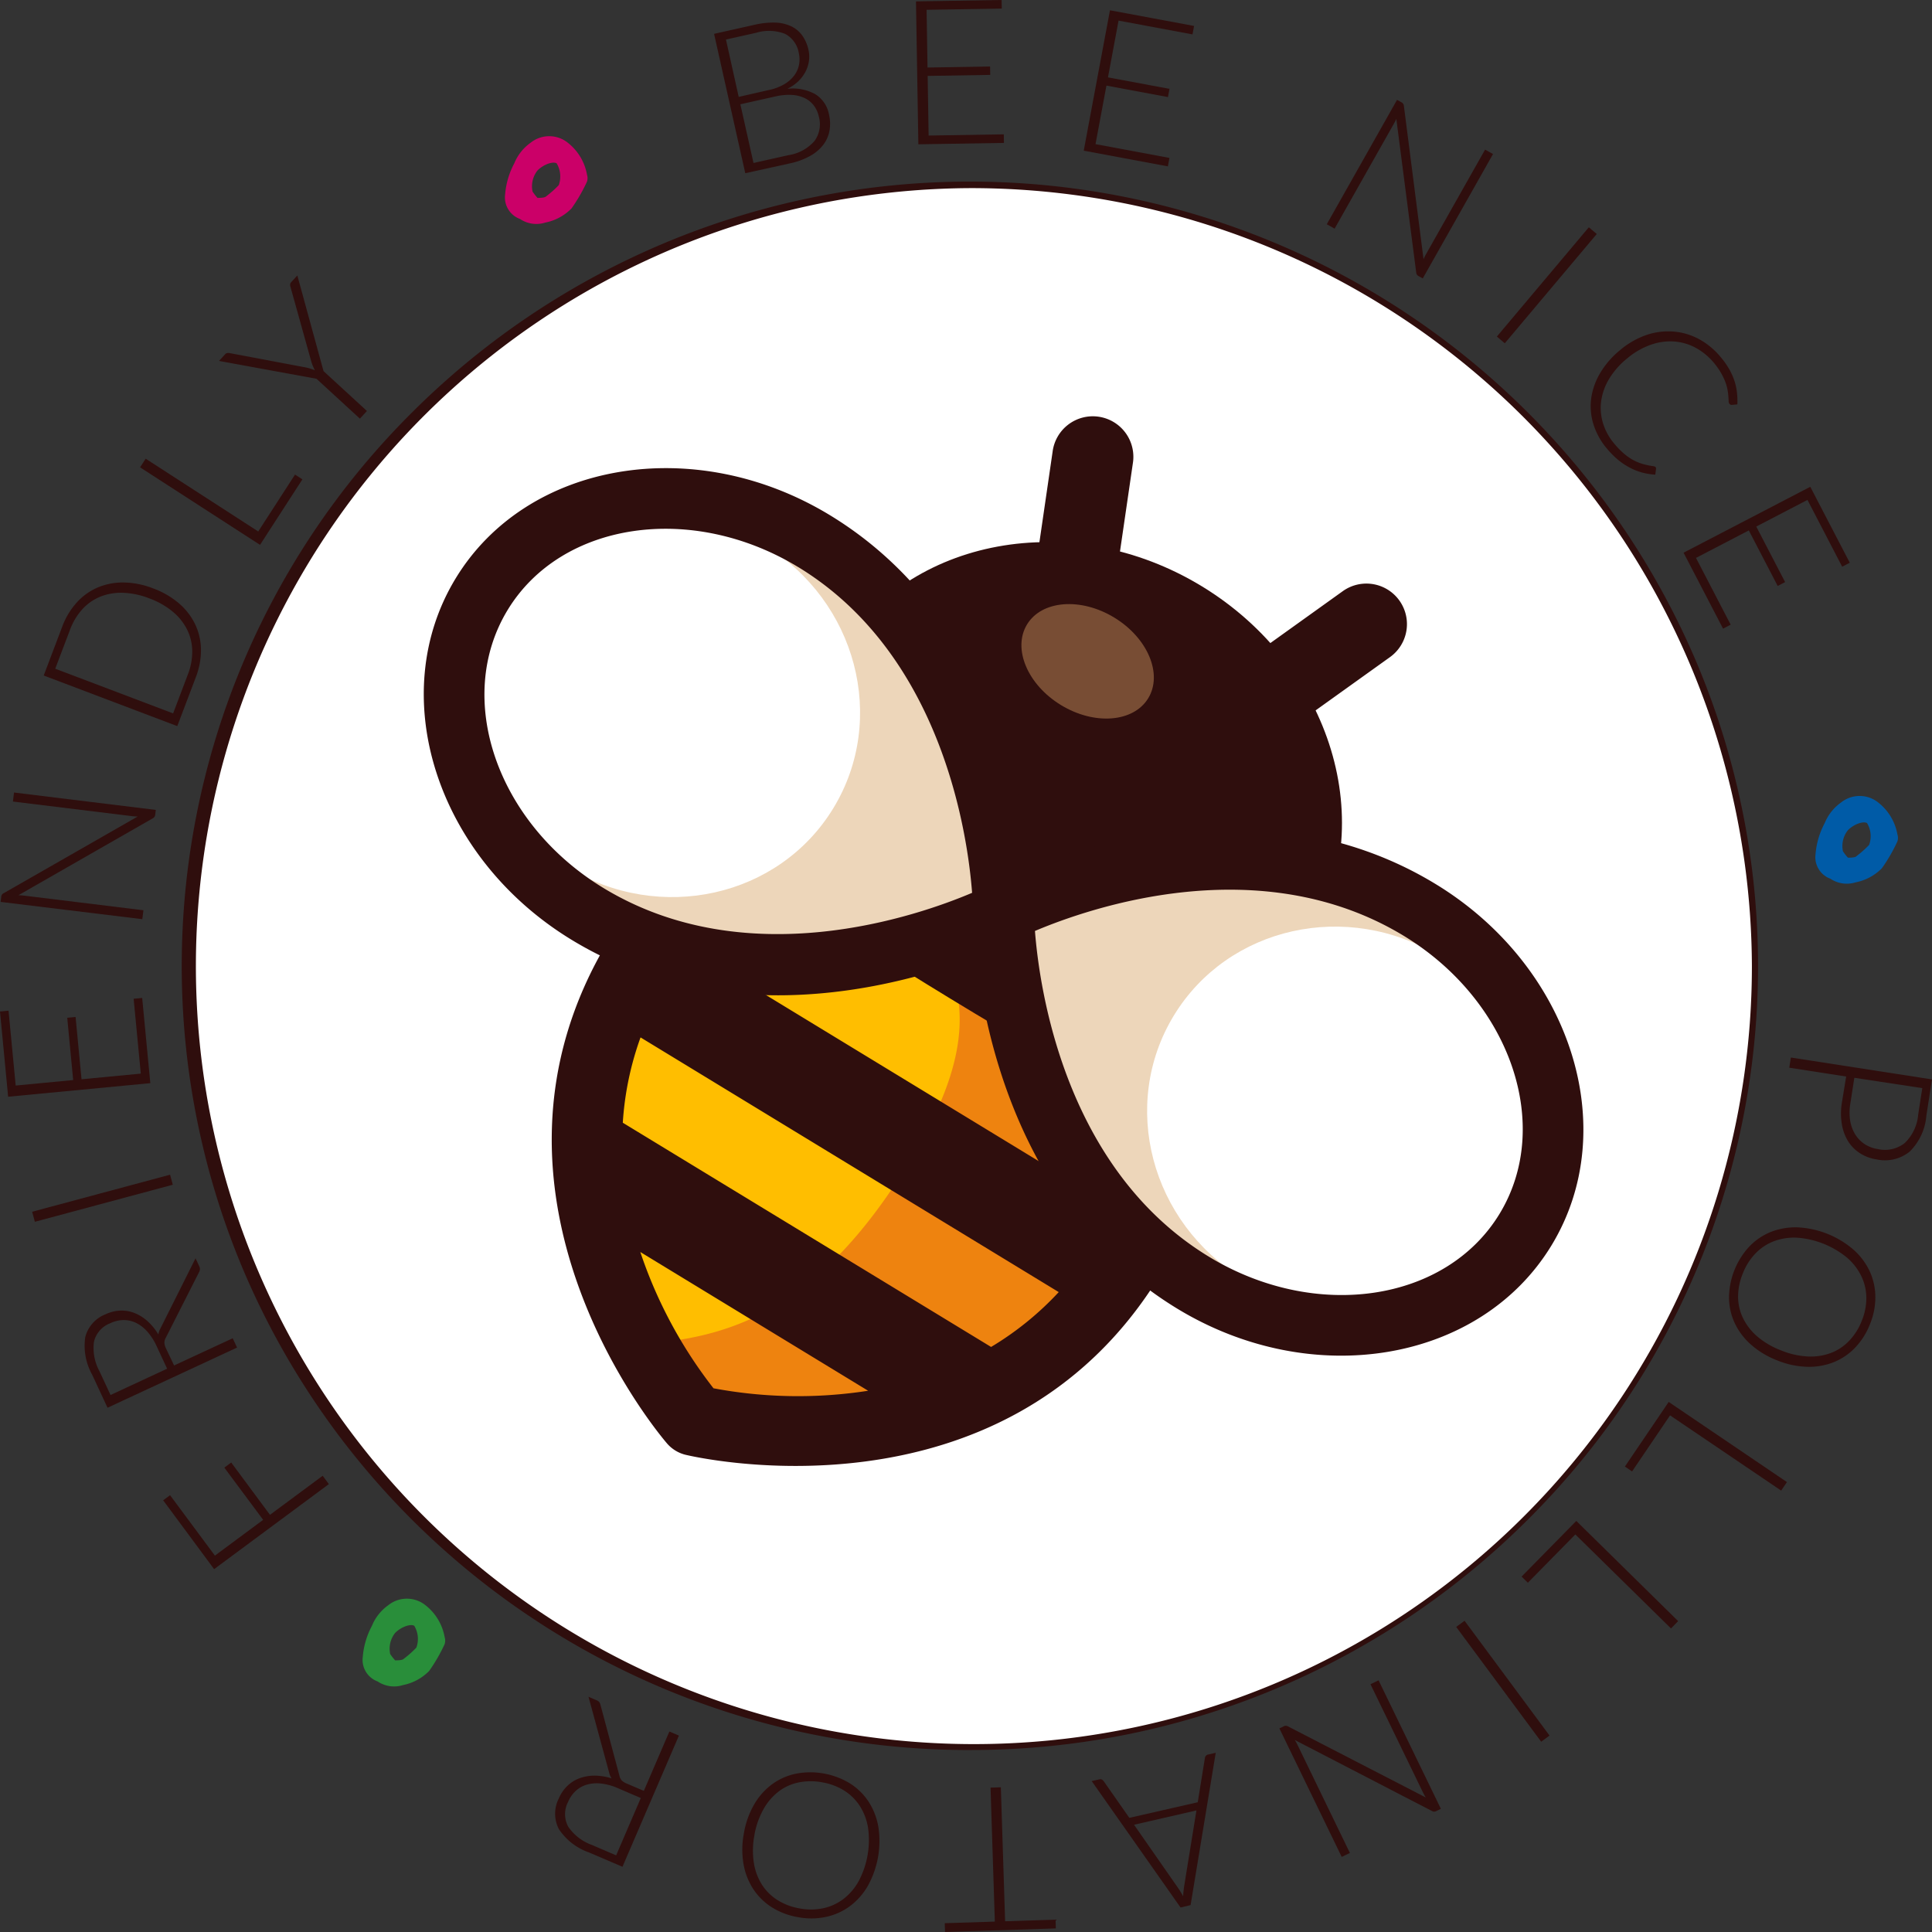
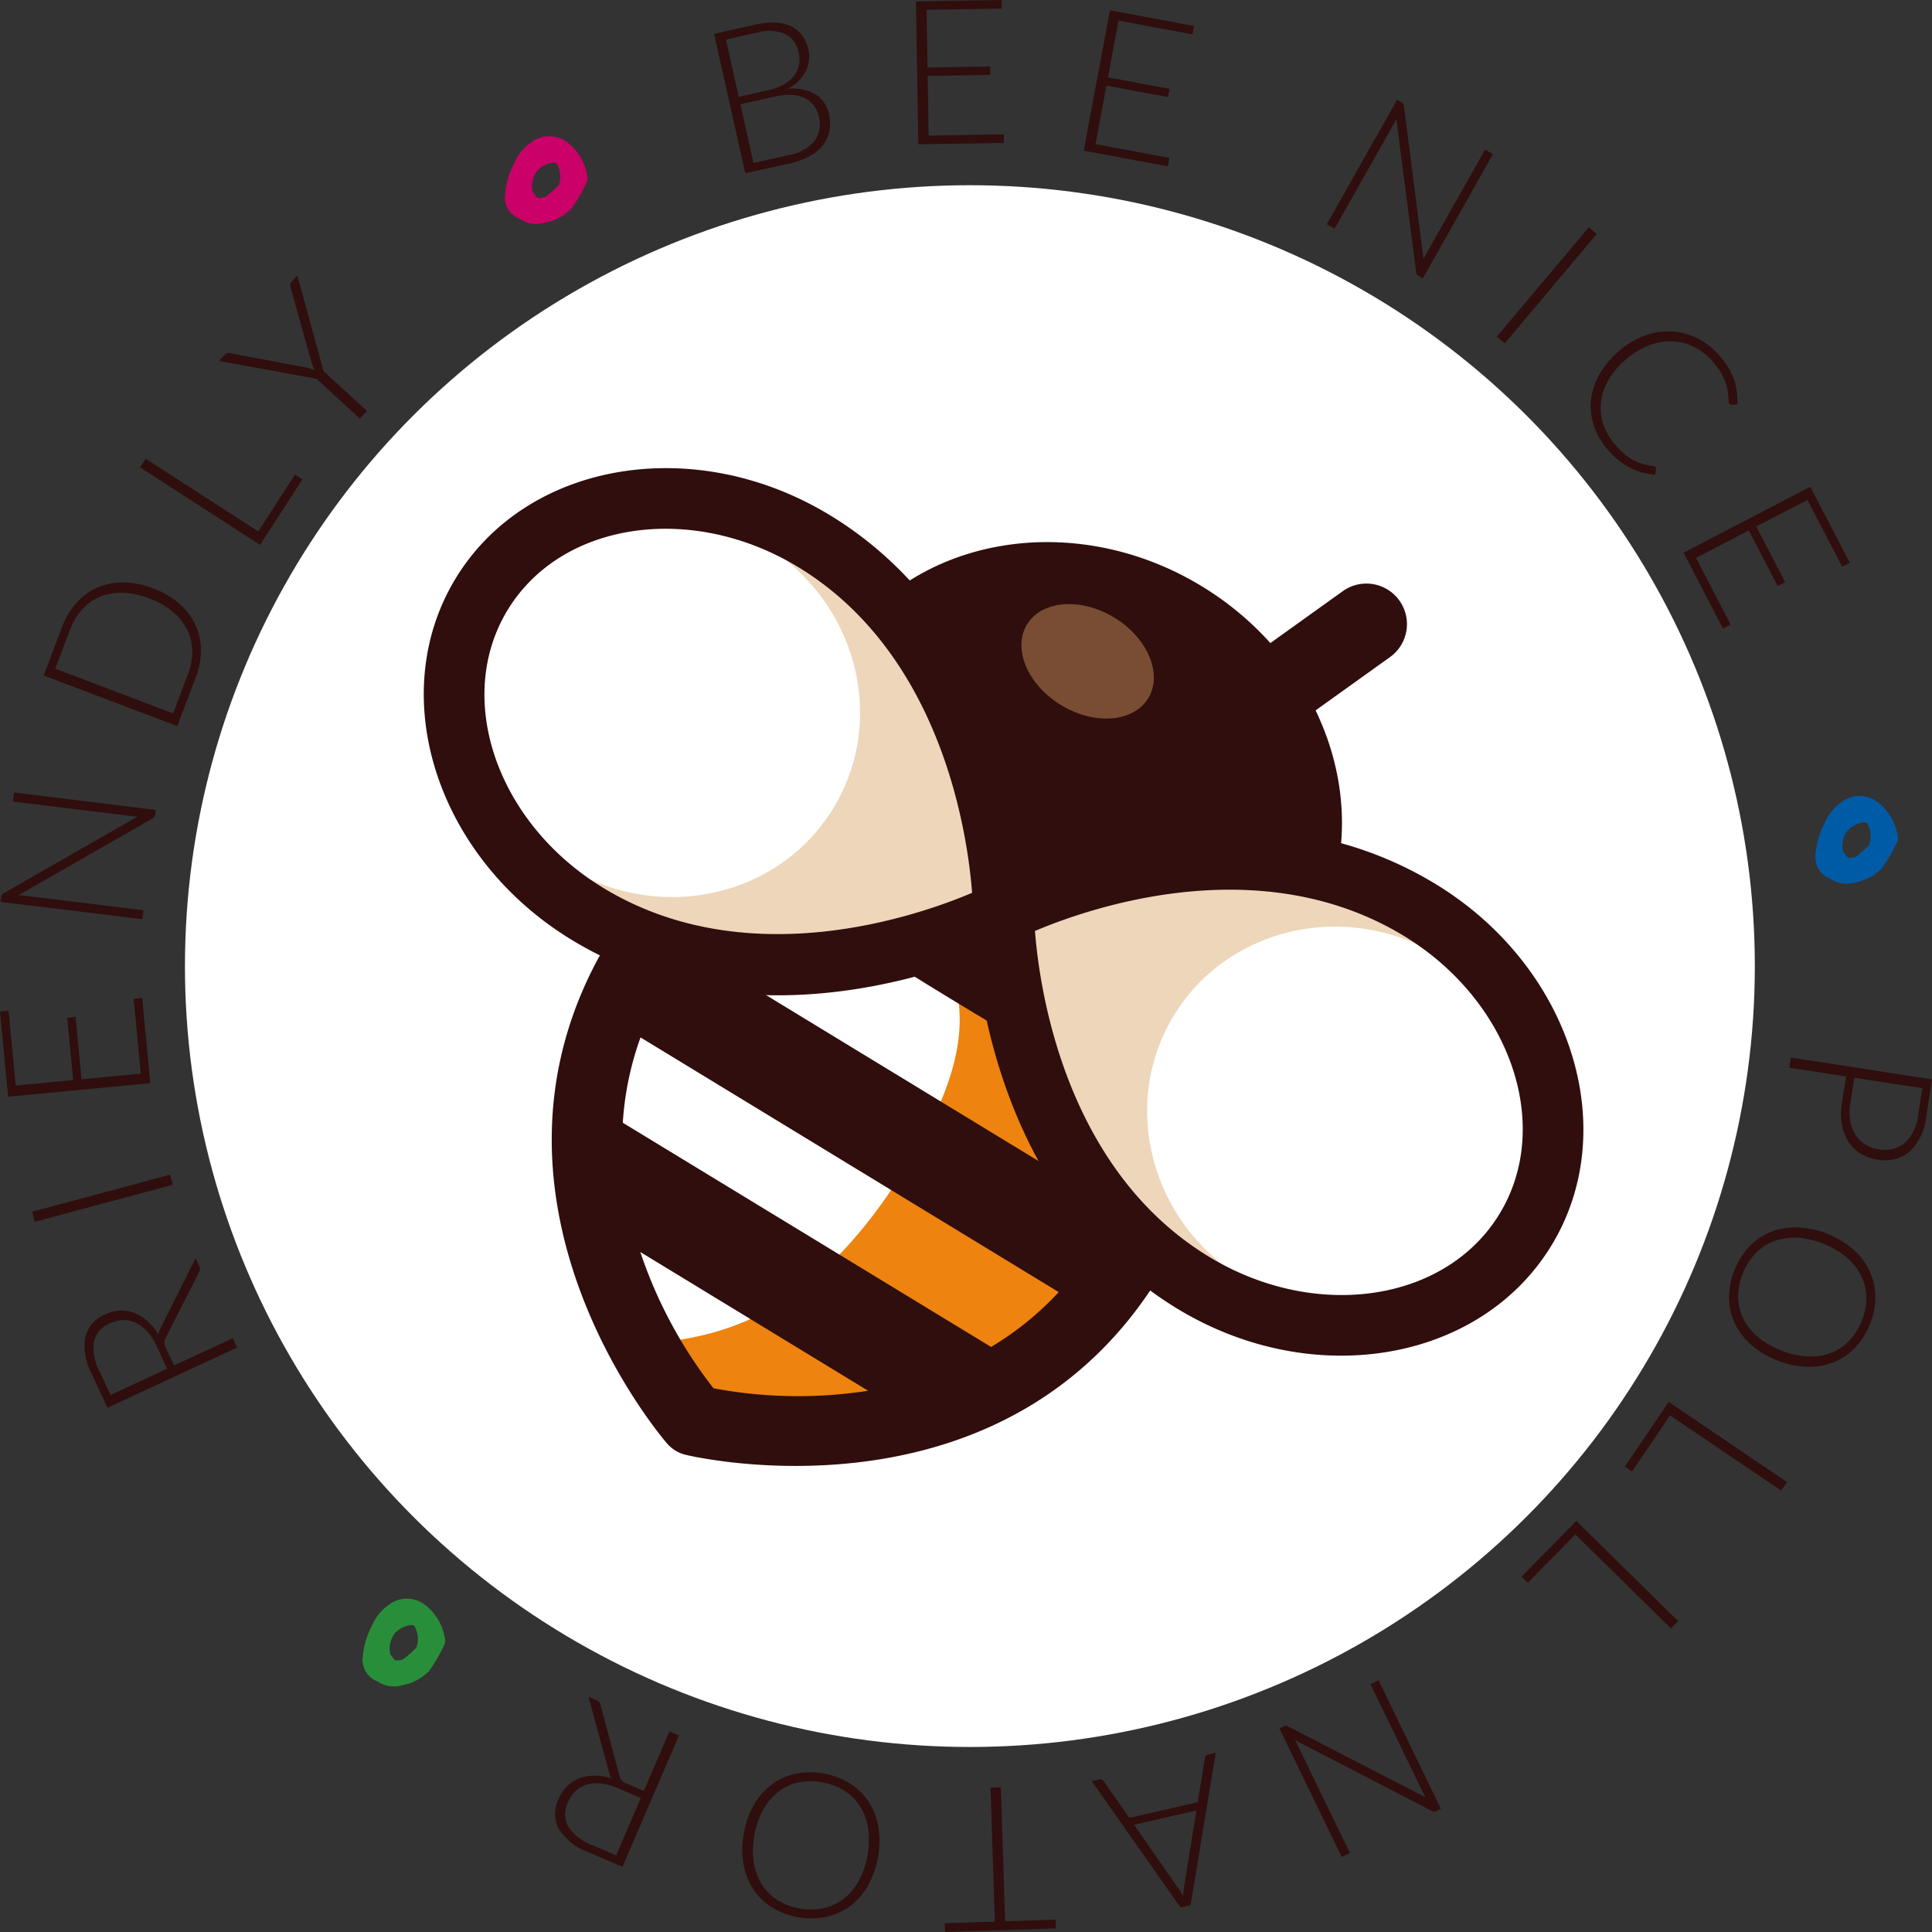
<svg xmlns="http://www.w3.org/2000/svg" id="Logo_CMYK" data-name="Logo CMYK" width="81" height="81" viewBox="0 0 81 81">
  <rect x="0" y="0" width="81" height="81" fill="#333333" stroke="none" />
  <g id="Group_221" data-name="Group 221" transform="translate(0 0)">
    <g id="Group_193" data-name="Group 193" transform="translate(7.627 7.638)">
      <ellipse id="Ellipse_11" data-name="Ellipse 11" cx="32.909" cy="32.739" rx="32.909" ry="32.739" transform="translate(0.127 0.127)" fill="#fff" />
-       <path id="Path_238" data-name="Path 238" d="M123.154,155.974A33.05,33.05,0,0,1,92.714,135.9a32.729,32.729,0,0,1,7.08-36.033,33.1,33.1,0,0,1,53.8,10.447,32.729,32.729,0,0,1-7.08,36.033,33.019,33.019,0,0,1-23.36,9.626Zm0-65.484a32.618,32.618,0,1,0,32.786,32.617A32.739,32.739,0,0,0,123.154,90.49Z" transform="translate(-90.118 -90.241)" fill="#2f0e0d" />
    </g>
    <g id="Group_212" data-name="Group 212" transform="translate(16.774 17.484)">
      <g id="Group_194" data-name="Group 194" transform="translate(7.829 17.101)">
-         <path id="Path_239" data-name="Path 239" d="M319.83,434.045c-6.081,9.984-18.288,6.886-18.288,6.886s-8.354-9.424-2.274-19.408c4.023-6.606,10.443-6.786,16.12-3.328S323.853,427.439,319.83,434.045Z" transform="translate(-297.051 -415.969)" fill="#ffbe00" />
-       </g>
+         </g>
      <g id="Group_195" data-name="Group 195" transform="translate(10.168 19.188)">
        <path id="Path_240" data-name="Path 240" d="M340.687,440.765c-1.04-.633-4.134,1.111-5.2.739,2.8,2.95,3.663,5.772.377,11.168-3.914,6.426-7.7,7.352-11.172,7.635a19.137,19.137,0,0,0,2.152,3.194s12.207,3.1,18.288-6.886C349.151,450.009,346.364,444.223,340.687,440.765Z" transform="translate(-324.688 -440.625)" fill="#ee830f" />
      </g>
      <g id="Group_196" data-name="Group 196" transform="translate(6.359 15.594)">
        <path id="Path_241" data-name="Path 241" d="M300.261,400.623c-7.125-4.339-14.085-2.874-18.165,3.824-6.576,10.8,2.341,21.066,2.431,21.169a1.495,1.495,0,0,0,.747.455c.133.033,13.348,3.243,19.924-7.554C309.278,411.819,307.386,404.963,300.261,400.623Zm-2.163,20.93-15.44-9.4a12.89,12.89,0,0,1,.744-3.577l17.533,10.678A12.9,12.9,0,0,1,298.1,421.553Zm.616-18.389c7.012,4.27,6,9.578,4.607,12.564l-17.885-10.892C287.452,402.232,291.7,398.894,298.714,403.164Zm-12.254,20.122a19.192,19.192,0,0,1-3.068-5.713l9.552,5.817A19.176,19.176,0,0,1,286.459,423.286Z" transform="translate(-279.68 -398.16)" fill="#2f0e0d" />
      </g>
      <g id="Group_199" data-name="Group 199" transform="translate(11.216 5.244)">
        <g id="Group_197" data-name="Group 197" transform="translate(7.084 1.269)">
          <path id="Path_242" data-name="Path 242" d="M439.5,305.646c-2.605,4.278-8.428,4.972-13.287,2.013s-6.914-8.452-4.309-12.729,8.656-5.346,13.515-2.387S442.106,301.368,439.5,305.646Z" transform="translate(-420.769 -290.869)" fill="#2f0e0d" />
        </g>
        <g id="Group_198" data-name="Group 198">
          <path id="Path_243" data-name="Path 243" d="M348.933,295.025c-21.613-13.162-7.672-9.658-4.735-14.482,2.967-4.871,9.815-6.133,15.267-2.813s7.473,9.984,4.507,14.855C361.035,297.409,370.877,308.389,348.933,295.025Zm9.206-15.116c-4.251-2.589-9.528-1.709-11.763,1.961-2.181,3.582-.512,8.3,3.883,10.977s9.354,1.994,11.535-1.588C364.03,287.589,362.39,282.5,358.139,279.908Z" transform="translate(-337.066 -275.877)" fill="#2f0e0d" />
        </g>
      </g>
      <g id="Group_202" data-name="Group 202" transform="translate(2.261 3.41)">
        <g id="Group_200" data-name="Group 200">
          <path id="Path_244" data-name="Path 244" d="M254.306,271.538s-9.5,4.918-17.451.078c-5.073-3.09-7.056-9.09-4.43-13.4s8.869-5.3,13.942-2.215C254.314,260.838,254.306,271.538,254.306,271.538Z" transform="translate(-231.265 -254.2)" fill="#edd6ba" />
        </g>
        <g id="Group_201" data-name="Group 201" transform="translate(23.041 15.129)">
          <path id="Path_245" data-name="Path 245" d="M503.5,435.162s-.008,10.7,7.939,15.541c5.073,3.089,11.315,2.1,13.942-2.215s.643-10.314-4.43-13.4C513,430.244,503.5,435.162,503.5,435.162Z" transform="translate(-503.495 -432.953)" fill="#edd6ba" />
        </g>
      </g>
      <g id="Group_205" data-name="Group 205" transform="translate(26.659)">
        <g id="Group_203" data-name="Group 203">
-           <path id="Path_246" data-name="Path 246" d="M520.352,221.747a1.7,1.7,0,0,1-.8-1.7l.682-4.681a1.7,1.7,0,1,1,3.364.49l-.683,4.681a1.7,1.7,0,0,1-2.566,1.207Z" transform="translate(-519.536 -213.913)" fill="#2f0e0d" />
-         </g>
+           </g>
        <g id="Group_204" data-name="Group 204" transform="translate(8.304 6.983)">
          <path id="Path_247" data-name="Path 247" d="M618.46,302.328a1.7,1.7,0,0,1-.1-2.834l3.845-2.755a1.7,1.7,0,1,1,1.98,2.764l-3.846,2.755A1.7,1.7,0,0,1,618.46,302.328Z" transform="translate(-617.645 -296.421)" fill="#2f0e0d" />
        </g>
      </g>
      <g id="Group_206" data-name="Group 206" transform="translate(0 1.081)">
        <ellipse id="Ellipse_12" data-name="Ellipse 12" cx="7.921" cy="8.222" rx="7.921" ry="8.222" transform="translate(0 13.53) rotate(-58.658)" fill="#fff" />
      </g>
      <g id="Group_207" data-name="Group 207" transform="translate(28.32 18.328)">
        <ellipse id="Ellipse_13" data-name="Ellipse 13" cx="7.921" cy="8.222" rx="7.921" ry="8.222" transform="translate(0 13.53) rotate(-58.659)" fill="#fff" />
      </g>
      <g id="Group_210" data-name="Group 210" transform="translate(0.992 2.142)">
        <g id="Group_208" data-name="Group 208">
          <path id="Path_248" data-name="Path 248" d="M222.473,259c-5.665-3.45-7.843-10.249-4.855-15.156s10.028-6.091,15.694-2.641c8.462,5.153,8.551,16.164,8.551,16.63a1.275,1.275,0,0,1-.689,1.131C240.759,259.178,230.935,264.152,222.473,259Zm9.512-15.619c-4.464-2.719-9.933-1.916-12.189,1.789s-.461,8.932,4,11.651c6.04,3.678,13.2,1.176,15.471.211C239.079,254.567,238,247.045,231.985,243.38Z" transform="translate(-216.277 -239.226)" fill="#2f0e0d" />
        </g>
        <g id="Group_209" data-name="Group 209" transform="translate(23.034 15.109)">
          <path id="Path_249" data-name="Path 249" d="M496.981,437.868c-8.462-5.154-8.551-16.164-8.55-16.63a1.275,1.275,0,0,1,.689-1.132c.414-.214,10.238-5.188,18.7-.035,5.666,3.45,7.844,10.249,4.855,15.155S502.647,441.319,496.981,437.868Zm-5.959-15.83c.191,2.464,1.267,9.987,7.286,13.652,4.465,2.719,9.933,1.916,12.19-1.789s.46-8.932-4-11.651C500.453,418.571,493.3,421.073,491.022,422.038Zm-1.316-.8,0,0Z" transform="translate(-488.431 -417.742)" fill="#2f0e0d" />
        </g>
      </g>
      <g id="Group_211" data-name="Group 211" transform="translate(25.168 6.861)" opacity="0.6">
        <ellipse id="Ellipse_14" data-name="Ellipse 14" cx="2.148" cy="2.975" rx="2.148" ry="2.975" transform="matrix(0.52, -0.854, 0.854, 0.52, 0, 3.669)" fill="#a9774e" />
      </g>
    </g>
    <g id="Group_220" data-name="Group 220">
      <g id="Group_213" data-name="Group 213">
        <path id="Path_250" data-name="Path 250" d="M359.572,17.489l-1.308-5.843,1.681-.376a3.412,3.412,0,0,1,.887-.095,1.682,1.682,0,0,1,.67.156,1.218,1.218,0,0,1,.462.389,1.628,1.628,0,0,1,.258.6,1.291,1.291,0,0,1,.019.464,1.386,1.386,0,0,1-.145.449,1.539,1.539,0,0,1-.3.4,1.838,1.838,0,0,1-.46.318,1.951,1.951,0,0,1,1.164.221,1.267,1.267,0,0,1,.581.854,1.67,1.67,0,0,1,.018.7,1.389,1.389,0,0,1-.271.59,1.8,1.8,0,0,1-.549.455,3,3,0,0,1-.81.3Zm-.275-3.2L360.565,14a2.1,2.1,0,0,0,.669-.258,1.4,1.4,0,0,0,.41-.378,1.085,1.085,0,0,0,.185-.445,1.2,1.2,0,0,0-.012-.461,1.111,1.111,0,0,0-.574-.81,1.858,1.858,0,0,0-1.222-.045l-1.259.282Zm.069.31.551,2.461,1.466-.328a1.807,1.807,0,0,0,1.09-.593,1.187,1.187,0,0,0,.183-1.023,1.171,1.171,0,0,0-.217-.474,1.065,1.065,0,0,0-.388-.308,1.448,1.448,0,0,0-.54-.128,2.455,2.455,0,0,0-.675.064Z" transform="translate(-328.326 -10.227)" fill="#2f0e0d" />
        <path id="Path_251" data-name="Path 251" d="M463.091,0l.006.36-3.152.051.039,2.42,2.623-.042.006.351-2.623.043.04,2.5,3.152-.051.006.36-3.588.058L459.5.058Z" transform="translate(-421.097)" fill="#2f0e0d" />
        <path id="Path_252" data-name="Path 252" d="M548.3,5.741l-.066.354-3.1-.578-.444,2.38,2.579.481-.064.345-2.579-.481-.458,2.454,3.1.578-.066.354-3.528-.658,1.1-5.886Z" transform="translate(-498.238 -4.653)" fill="#2f0e0d" />
        <path id="Path_253" data-name="Path 253" d="M669.092,49.63a.2.2,0,0,1,.031.092l.823,6.424a2.447,2.447,0,0,1,.11-.22l2.471-4.374.332.187-2.945,5.214-.18-.1a.182.182,0,0,1-.095-.151l-.834-6.44a2.387,2.387,0,0,1-.108.216l-2.479,4.388-.328-.185,2.945-5.214.184.1A.238.238,0,0,1,669.092,49.63Z" transform="translate(-610.264 -45.28)" fill="#2f0e0d" />
        <path id="Path_254" data-name="Path 254" d="M751.227,117.45l-.333-.281,3.856-4.582.333.281Z" transform="translate(-688.138 -103.058)" fill="#2f0e0d" />
        <path id="Path_255" data-name="Path 255" d="M802.239,172.68a.1.1,0,0,1,.023.074l-.032.246a2.782,2.782,0,0,1-.535-.084,2.529,2.529,0,0,1-.515-.2,2.825,2.825,0,0,1-.5-.329,3.541,3.541,0,0,1-.484-.487,2.915,2.915,0,0,1-.561-1.017,2.54,2.54,0,0,1-.092-1.079,2.834,2.834,0,0,1,.375-1.062,3.644,3.644,0,0,1,.838-.965,3.473,3.473,0,0,1,1.094-.63A2.829,2.829,0,0,1,802.98,167a2.68,2.68,0,0,1,1.074.313,3.1,3.1,0,0,1,.931.775,3.37,3.37,0,0,1,.344.49,2.736,2.736,0,0,1,.215.478,2.371,2.371,0,0,1,.108.485,3.443,3.443,0,0,1,.019.513l-.23.021a.118.118,0,0,1-.107-.049.181.181,0,0,1-.028-.1c0-.049-.006-.111-.011-.186s-.015-.162-.03-.261a1.8,1.8,0,0,0-.085-.328,2.578,2.578,0,0,0-.178-.386,2.815,2.815,0,0,0-.3-.435,2.61,2.61,0,0,0-.785-.652,2.247,2.247,0,0,0-.916-.262,2.455,2.455,0,0,0-.98.145,3.2,3.2,0,0,0-.976.57,3.3,3.3,0,0,0-.757.864,2.446,2.446,0,0,0-.328.927,2.18,2.18,0,0,0,.078.922,2.429,2.429,0,0,0,.465.849,3.478,3.478,0,0,0,.4.414,2.252,2.252,0,0,0,.393.276,2.094,2.094,0,0,0,.411.17,2.979,2.979,0,0,0,.451.093.3.3,0,0,1,.047.014A.09.09,0,0,1,802.239,172.68Z" transform="translate(-732.831 -153.1)" fill="#2f0e0d" />
        <path id="Path_256" data-name="Path 256" d="M852.478,248.553l-.319.166-1.455-2.8-2.147,1.117,1.21,2.328-.312.162-1.21-2.328-2.215,1.152,1.454,2.8-.319.166-1.656-3.184,5.313-2.763Z" transform="translate(-774.925 -224.96)" fill="#2f0e0d" />
        <path id="Path_257" data-name="Path 257" d="M900.257,533.643l-2.384-.37.066-.427,5.917.918-.237,1.527a2.374,2.374,0,0,1-.7,1.5,1.642,1.642,0,0,1-1.383.327,1.765,1.765,0,0,1-.693-.255,1.6,1.6,0,0,1-.5-.5,1.968,1.968,0,0,1-.266-.718,2.759,2.759,0,0,1,0-.9Zm.343.053-.171,1.1a2.13,2.13,0,0,0,0,.719,1.562,1.562,0,0,0,.219.572,1.324,1.324,0,0,0,.4.4,1.427,1.427,0,0,0,.553.2,1.337,1.337,0,0,0,1.115-.258,1.875,1.875,0,0,0,.562-1.2l.171-1.1Z" transform="translate(-822.856 -488.509)" fill="#2f0e0d" />
        <path id="Path_258" data-name="Path 258" d="M870.026,624.178a3.641,3.641,0,0,1-1.092-.66,2.8,2.8,0,0,1-.679-.9,2.576,2.576,0,0,1-.239-1.066,3.191,3.191,0,0,1,.86-2.153,2.582,2.582,0,0,1,.908-.608,2.815,2.815,0,0,1,1.113-.186,3.876,3.876,0,0,1,2.334.932,2.812,2.812,0,0,1,.679.9,2.608,2.608,0,0,1,.241,1.067,2.958,2.958,0,0,1-.224,1.155,3.008,3.008,0,0,1-.634,1,2.568,2.568,0,0,1-.91.607,2.81,2.81,0,0,1-1.115.184A3.62,3.62,0,0,1,870.026,624.178Zm.167-.417a3.417,3.417,0,0,0,1.11.256,2.421,2.421,0,0,0,.967-.14,2.093,2.093,0,0,0,.775-.508,2.548,2.548,0,0,0,.537-.847,2.514,2.514,0,0,0,.191-.974,2.136,2.136,0,0,0-.211-.9,2.416,2.416,0,0,0-.6-.774,3.705,3.705,0,0,0-2.093-.836,2.416,2.416,0,0,0-.968.147,2.118,2.118,0,0,0-.774.511,2.538,2.538,0,0,0-.531.838,2.576,2.576,0,0,0-.2.983,2.072,2.072,0,0,0,.21.9,2.423,2.423,0,0,0,.6.767A3.414,3.414,0,0,0,870.193,623.761Z" transform="translate(-795.526 -567.147)" fill="#2f0e0d" />
        <path id="Path_259" data-name="Path 259" d="M818.288,706.838l-1.593,2.351-.3-.206,1.836-2.708,4.957,3.36-.242.357Z" transform="translate(-748.27 -647.498)" fill="#2f0e0d" />
        <path id="Path_260" data-name="Path 260" d="M767.524,766.933l-1.991,2.025-.262-.258,2.293-2.333,4.27,4.2-.3.308Z" transform="translate(-701.477 -702.601)" fill="#2f0e0d" />
-         <path id="Path_261" data-name="Path 261" d="M730.478,818.662l.35-.259,3.563,4.813-.35.259Z" transform="translate(-669.426 -750.452)" fill="#2f0e0d" />
        <path id="Path_262" data-name="Path 262" d="M648.607,853.418a.2.2,0,0,1-.094-.027l-5.751-2.977a2.426,2.426,0,0,1,.118.215l2.191,4.52-.343.166-2.613-5.388.187-.09a.182.182,0,0,1,.178.008l5.771,2.977c-.045-.073-.083-.143-.117-.212l-2.2-4.535.339-.164,2.613,5.388-.19.092A.239.239,0,0,1,648.607,853.418Z" transform="translate(-588.476 -777.463)" fill="#2f0e0d" />
        <path id="Path_263" data-name="Path 263" d="M547.754,885l.326-.074a.147.147,0,0,1,.1.009.21.21,0,0,1,.076.068l1.076,1.538,2.868-.654.3-1.852a.186.186,0,0,1,.04-.092.159.159,0,0,1,.092-.056l.322-.073L551.9,890.2l-.421.1Zm4.391,1.23-2.616.6,1.865,2.678q.045.064.094.146c.033.055.066.113.1.174,0-.07.009-.137.015-.2s.013-.122.02-.176Z" transform="translate(-501.984 -810.327)" fill="#2f0e0d" />
        <path id="Path_264" data-name="Path 264" d="M473.992,906.969l-.012-.369,2.1-.067-.18-5.617.432-.014.179,5.617,2.115-.068.012.368Z" transform="translate(-434.371 -825.969)" fill="#2f0e0d" />
        <path id="Path_265" data-name="Path 265" d="M372.56,895.973a3.633,3.633,0,0,1,.424-1.2,2.79,2.79,0,0,1,.744-.848,2.581,2.581,0,0,1,1-.451,3.195,3.195,0,0,1,2.283.406,2.586,2.586,0,0,1,.779.766,2.819,2.819,0,0,1,.408,1.052,3.877,3.877,0,0,1-.44,2.475,2.812,2.812,0,0,1-.746.847,2.6,2.6,0,0,1-1,.453,2.953,2.953,0,0,1-1.176.014,3.007,3.007,0,0,1-1.108-.418,2.573,2.573,0,0,1-.779-.769,2.809,2.809,0,0,1-.406-1.054A3.622,3.622,0,0,1,372.56,895.973Zm.442.079a3.419,3.419,0,0,0-.026,1.139,2.426,2.426,0,0,0,.333.919,2.1,2.1,0,0,0,.655.656,2.544,2.544,0,0,0,.939.354,2.512,2.512,0,0,0,.993-.01,2.138,2.138,0,0,0,.843-.39,2.416,2.416,0,0,0,.636-.746,3.7,3.7,0,0,0,.394-2.219,2.415,2.415,0,0,0-.34-.918,2.116,2.116,0,0,0-.657-.654,2.538,2.538,0,0,0-.928-.35,2.585,2.585,0,0,0-1,.007,2.07,2.07,0,0,0-.84.388,2.426,2.426,0,0,0-.629.746A3.415,3.415,0,0,0,373,896.052Z" transform="translate(-341.373 -819.108)" fill="#2f0e0d" />
        <path id="Path_266" data-name="Path 266" d="M282.184,859.944l1.071-2.488.4.171-2.367,5.5-1.4-.6a2.5,2.5,0,0,1-1.265-.979,1.4,1.4,0,0,1-.006-1.281,1.607,1.607,0,0,1,.357-.528,1.461,1.461,0,0,1,.509-.322,1.823,1.823,0,0,1,.631-.111,2.392,2.392,0,0,1,.72.115.688.688,0,0,1-.1-.227l-.869-3.194.346.149a.249.249,0,0,1,.1.069.309.309,0,0,1,.054.116l.8,2.989a.42.42,0,0,0,.09.182.64.64,0,0,0,.22.136Zm-.127.3-.956-.411a2.441,2.441,0,0,0-.693-.194,1.538,1.538,0,0,0-.6.04,1.18,1.18,0,0,0-.474.261,1.336,1.336,0,0,0-.328.472,1.1,1.1,0,0,0,.01,1.037,2.035,2.035,0,0,0,1,.766l1.007.433Z" transform="translate(-255.191 -784.861)" fill="#2f0e0d" />
-         <path id="Path_267" data-name="Path 267" d="M80.831,738.47l.289-.214L83,740.789l2.023-1.5L83.395,737.1l.289-.214,1.625,2.193,2.21-1.638.259.35-4.811,3.565Z" transform="translate(-73.99 -675.569)" fill="#2f0e0d" />
        <path id="Path_268" data-name="Path 268" d="M45.542,638.748,48,637.607l.182.391-5.431,2.522-.644-1.385a2.5,2.5,0,0,1-.29-1.573,1.4,1.4,0,0,1,.849-.959,1.611,1.611,0,0,1,.618-.156,1.473,1.473,0,0,1,.594.1,1.817,1.817,0,0,1,.544.338,2.38,2.38,0,0,1,.461.565.688.688,0,0,1,.077-.236l1.481-2.96.159.342a.249.249,0,0,1,.026.116.305.305,0,0,1-.037.122l-1.4,2.762a.426.426,0,0,0-.054.2.647.647,0,0,0,.073.248Zm-.292.136-.439-.944a2.462,2.462,0,0,0-.387-.606,1.533,1.533,0,0,0-.472-.369,1.177,1.177,0,0,0-.528-.121,1.336,1.336,0,0,0-.559.134,1.1,1.1,0,0,0-.683.779,2.034,2.034,0,0,0,.233,1.235l.462.994Z" transform="translate(-38.243 -581.5)" fill="#2f0e0d" />
        <path id="Path_269" data-name="Path 269" d="M21.713,591.59l.113.421-5.783,1.553-.113-.421Z" transform="translate(-14.582 -542.34)" fill="#2f0e0d" />
        <path id="Path_270" data-name="Path 270" d="M0,503.4l.358-.034.3,3.138,2.41-.23-.249-2.612.35-.033.249,2.612,2.485-.237-.3-3.138.358-.034.341,3.572-5.961.569Z" transform="translate(0 -460.992)" fill="#2f0e0d" />
        <path id="Path_271" data-name="Path 271" d="M.365,403.679a.2.2,0,0,1,.074-.063L6.06,400.4a2.441,2.441,0,0,1-.245-.017l-4.986-.611.046-.378,5.944.729-.025.206a.182.182,0,0,1-.1.145L1.059,403.7a2.387,2.387,0,0,1,.241.017l5,.613-.046.374L.313,403.98l.026-.21A.237.237,0,0,1,.365,403.679Z" transform="translate(-0.287 -366.167)" fill="#2f0e0d" />
        <path id="Path_272" data-name="Path 272" d="M26.252,293.851a3.546,3.546,0,0,1,1.094.636,2.7,2.7,0,0,1,.675.881,2.532,2.532,0,0,1,.239,1.054,3.143,3.143,0,0,1-.219,1.162l-.774,2.042-5.6-2.122.774-2.042a3.145,3.145,0,0,1,.607-1.015,2.535,2.535,0,0,1,.877-.631,2.7,2.7,0,0,1,1.089-.212A3.535,3.535,0,0,1,26.252,293.851Zm-.159.419a3.339,3.339,0,0,0-1.106-.234,2.35,2.35,0,0,0-.949.163,2.079,2.079,0,0,0-.752.527,2.631,2.631,0,0,0-.516.859l-.62,1.634,4.942,1.874.619-1.634a2.633,2.633,0,0,0,.183-.985,2.077,2.077,0,0,0-.214-.893,2.347,2.347,0,0,0-.6-.751A3.357,3.357,0,0,0,26.093,294.27Z" transform="translate(-19.834 -269.183)" fill="#2f0e0d" />
        <path id="Path_273" data-name="Path 273" d="M74.342,234.128l1.542-2.385.309.2-1.776,2.747-5.029-3.251.234-.362Z" transform="translate(-63.515 -211.846)" fill="#2f0e0d" />
        <path id="Path_274" data-name="Path 274" d="M112.865,140.477l1.82,1.672-.295.321-1.82-1.672-4.087-.748.255-.277a.153.153,0,0,1,.085-.052.324.324,0,0,1,.1,0l3.185.6a1.951,1.951,0,0,1,.207.053q.1.03.187.068-.046-.088-.084-.181a1.892,1.892,0,0,1-.07-.2l-.87-3.12a.242.242,0,0,1-.013-.1.154.154,0,0,1,.044-.092l.258-.281Z" transform="translate(-99.301 -124.918)" fill="#2f0e0d" />
      </g>
      <g id="Group_215" data-name="Group 215" transform="translate(21.176 5.711)">
        <g id="Group_214" data-name="Group 214">
          <path id="Path_275" data-name="Path 275" d="M253.97,70.945a.961.961,0,0,1-.622-1.035,3.33,3.33,0,0,1,.385-1.3,1.965,1.965,0,0,1,.68-.858,1.246,1.246,0,0,1,1.566,0,2.184,2.184,0,0,1,.8,1.33.487.487,0,0,1,0,.3,6.972,6.972,0,0,1-.649,1.123,2.11,2.11,0,0,1-1.095.591A1.236,1.236,0,0,1,253.97,70.945ZM255.064,70a4.419,4.419,0,0,0,.532-.473,1.069,1.069,0,0,0-.09-.916c-.176-.089-.561.059-.8.3a1.064,1.064,0,0,0-.208.886,2.136,2.136,0,0,0,.208.266C254.826,70.059,255,70.059,255.064,70Z" transform="translate(-253.346 -67.476)" fill="#cb0068" />
        </g>
      </g>
      <g id="Group_217" data-name="Group 217" transform="translate(76.116 33.374)">
        <g id="Group_216" data-name="Group 216">
          <path id="Path_276" data-name="Path 276" d="M911.493,404.5a.961.961,0,0,1-.622-1.035,3.324,3.324,0,0,1,.385-1.3,1.964,1.964,0,0,1,.68-.858,1.246,1.246,0,0,1,1.566,0,2.181,2.181,0,0,1,.8,1.33.483.483,0,0,1,0,.3,6.952,6.952,0,0,1-.649,1.123,2.111,2.111,0,0,1-1.1.591A1.236,1.236,0,0,1,911.493,404.5Zm1.093-.946a4.413,4.413,0,0,0,.532-.473,1.068,1.068,0,0,0-.09-.916c-.177-.089-.561.059-.8.3a1.065,1.065,0,0,0-.208.886,2.149,2.149,0,0,0,.208.266C912.349,403.616,912.527,403.616,912.587,403.556Z" transform="translate(-910.869 -401.033)" fill="#005ba7" />
        </g>
      </g>
      <g id="Group_219" data-name="Group 219" transform="translate(15.208 67.026)">
        <g id="Group_218" data-name="Group 218">
          <path id="Path_277" data-name="Path 277" d="M182.575,810.947a.961.961,0,0,1-.622-1.035,3.329,3.329,0,0,1,.385-1.3,1.965,1.965,0,0,1,.68-.858,1.246,1.246,0,0,1,1.566,0,2.183,2.183,0,0,1,.8,1.331.487.487,0,0,1,0,.3,6.955,6.955,0,0,1-.649,1.123,2.109,2.109,0,0,1-1.095.591A1.236,1.236,0,0,1,182.575,810.947Zm1.093-.946a4.436,4.436,0,0,0,.532-.473,1.069,1.069,0,0,0-.09-.916c-.176-.089-.561.059-.8.3a1.064,1.064,0,0,0-.208.886,2.145,2.145,0,0,0,.208.266C183.431,810.061,183.609,810.061,183.669,810Z" transform="translate(-181.951 -807.478)" fill="#298e3a" />
        </g>
      </g>
    </g>
  </g>
</svg>